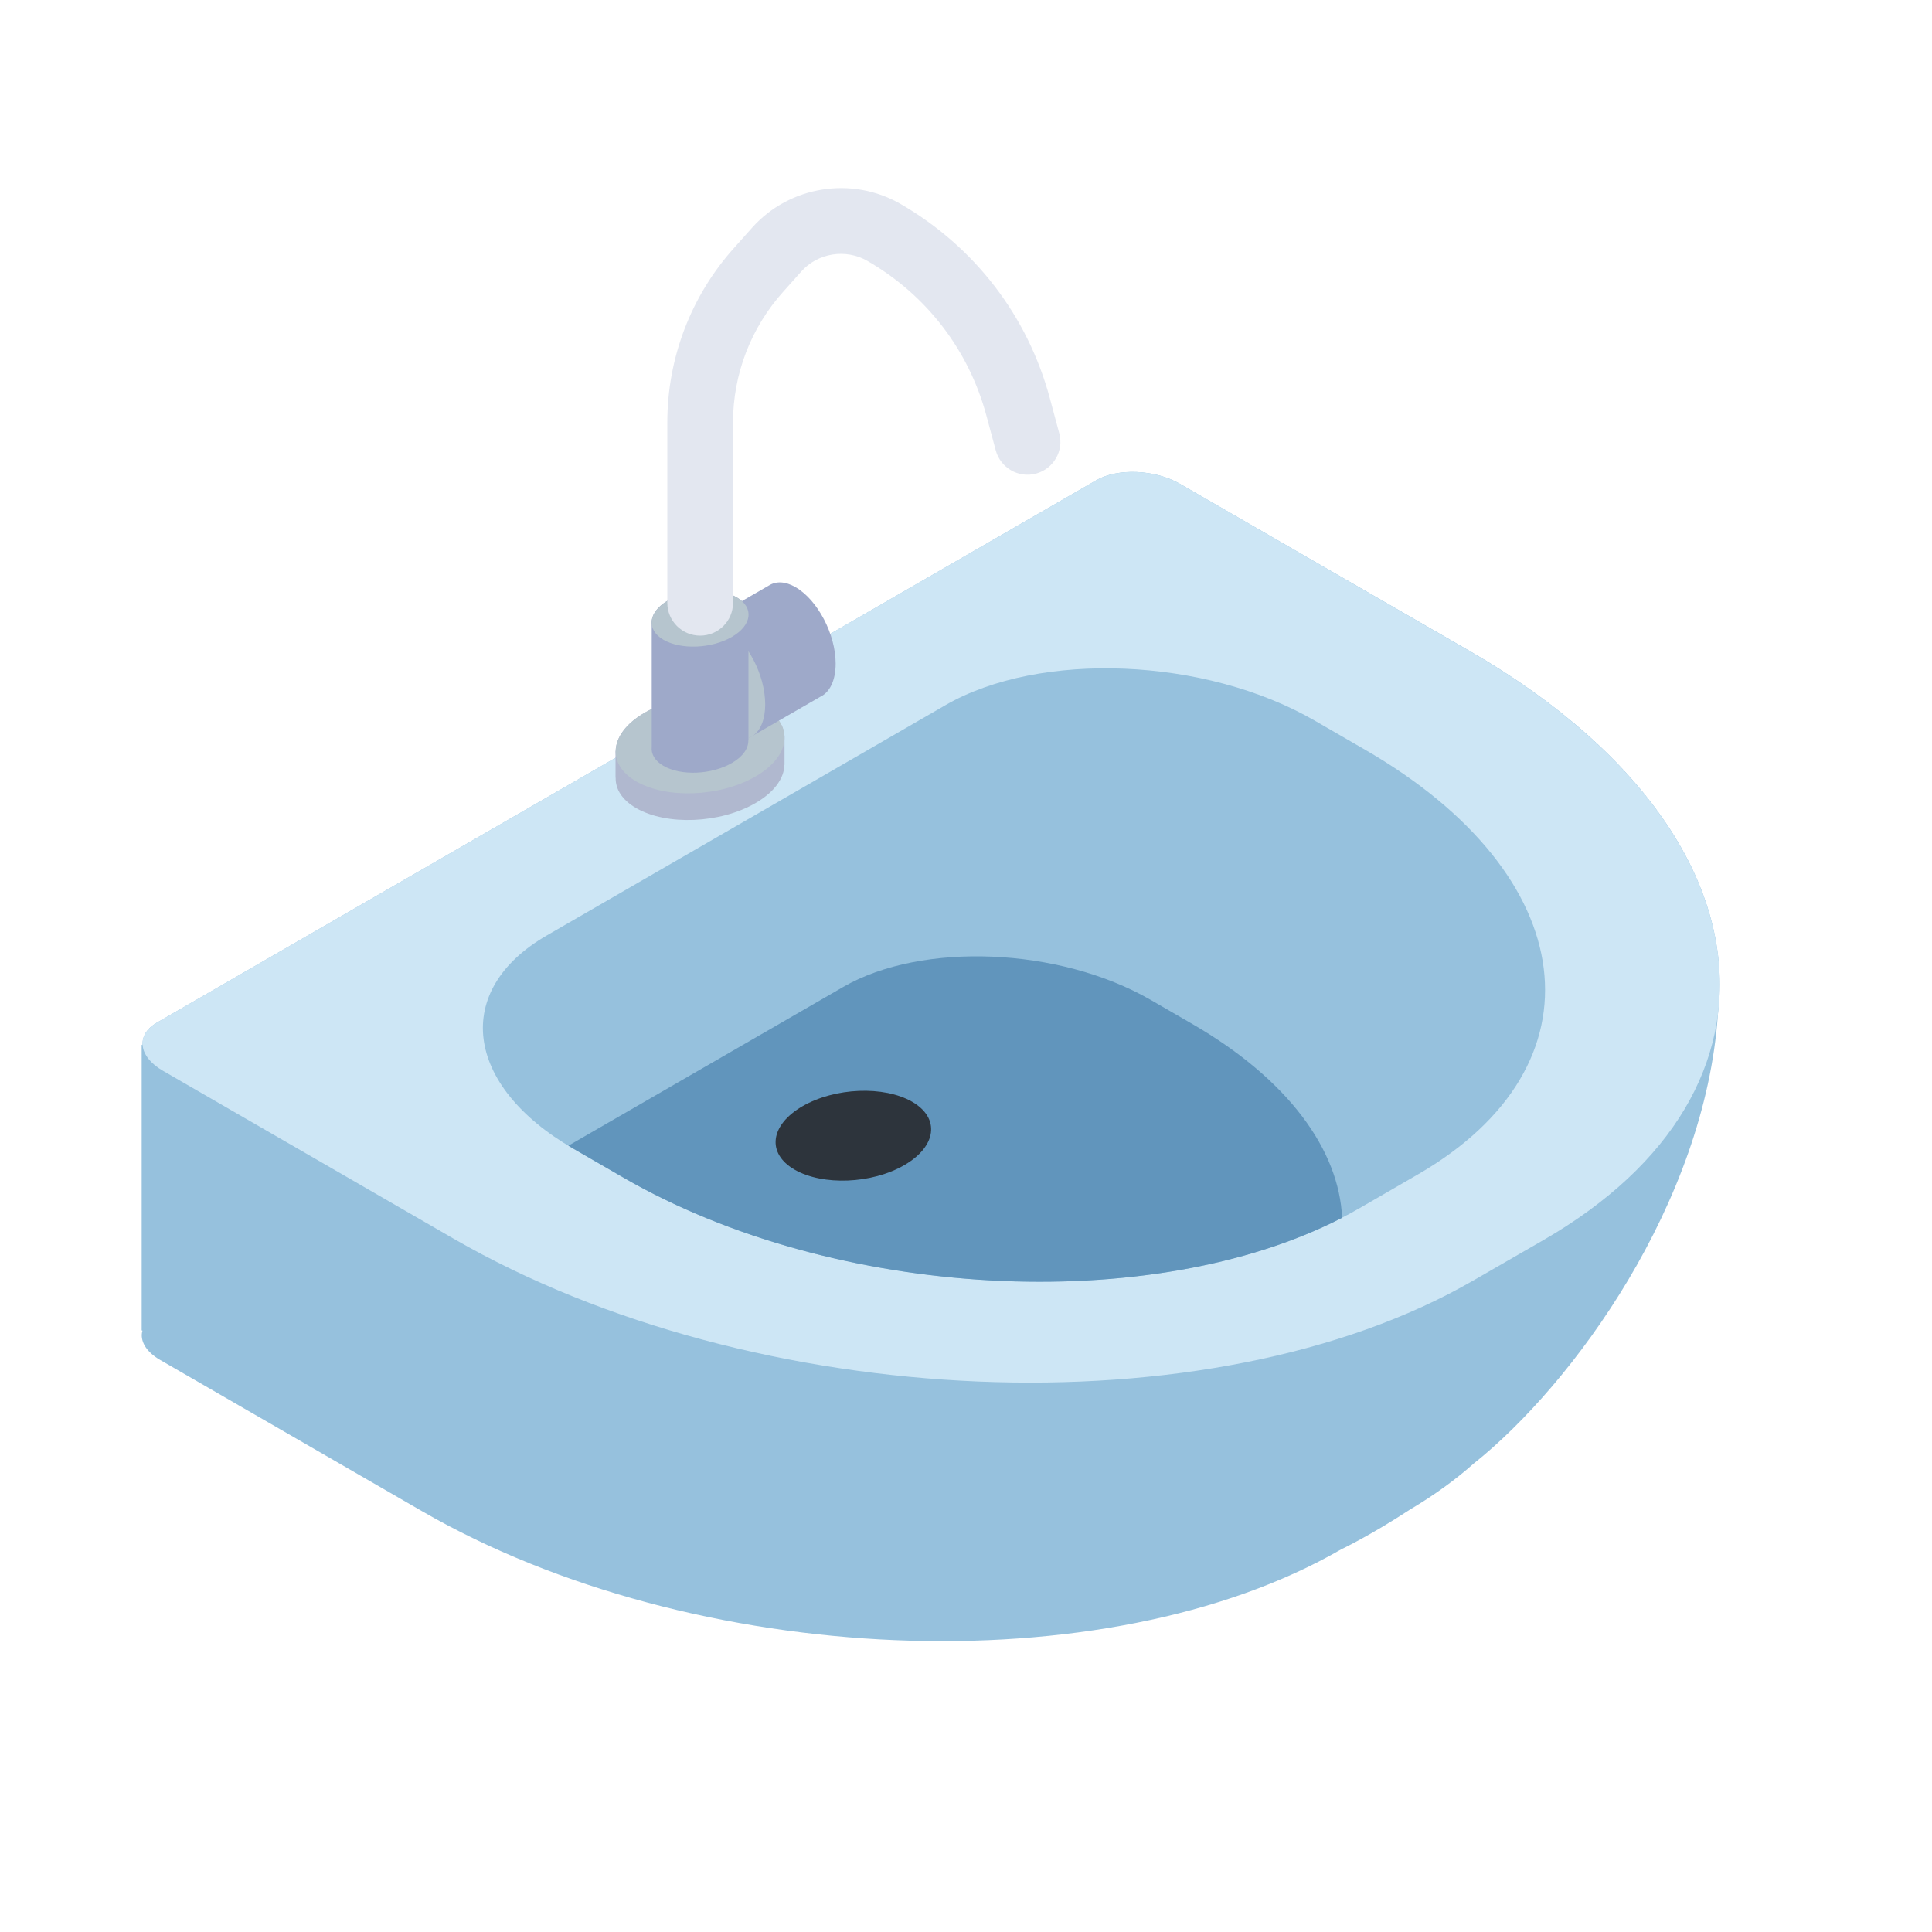
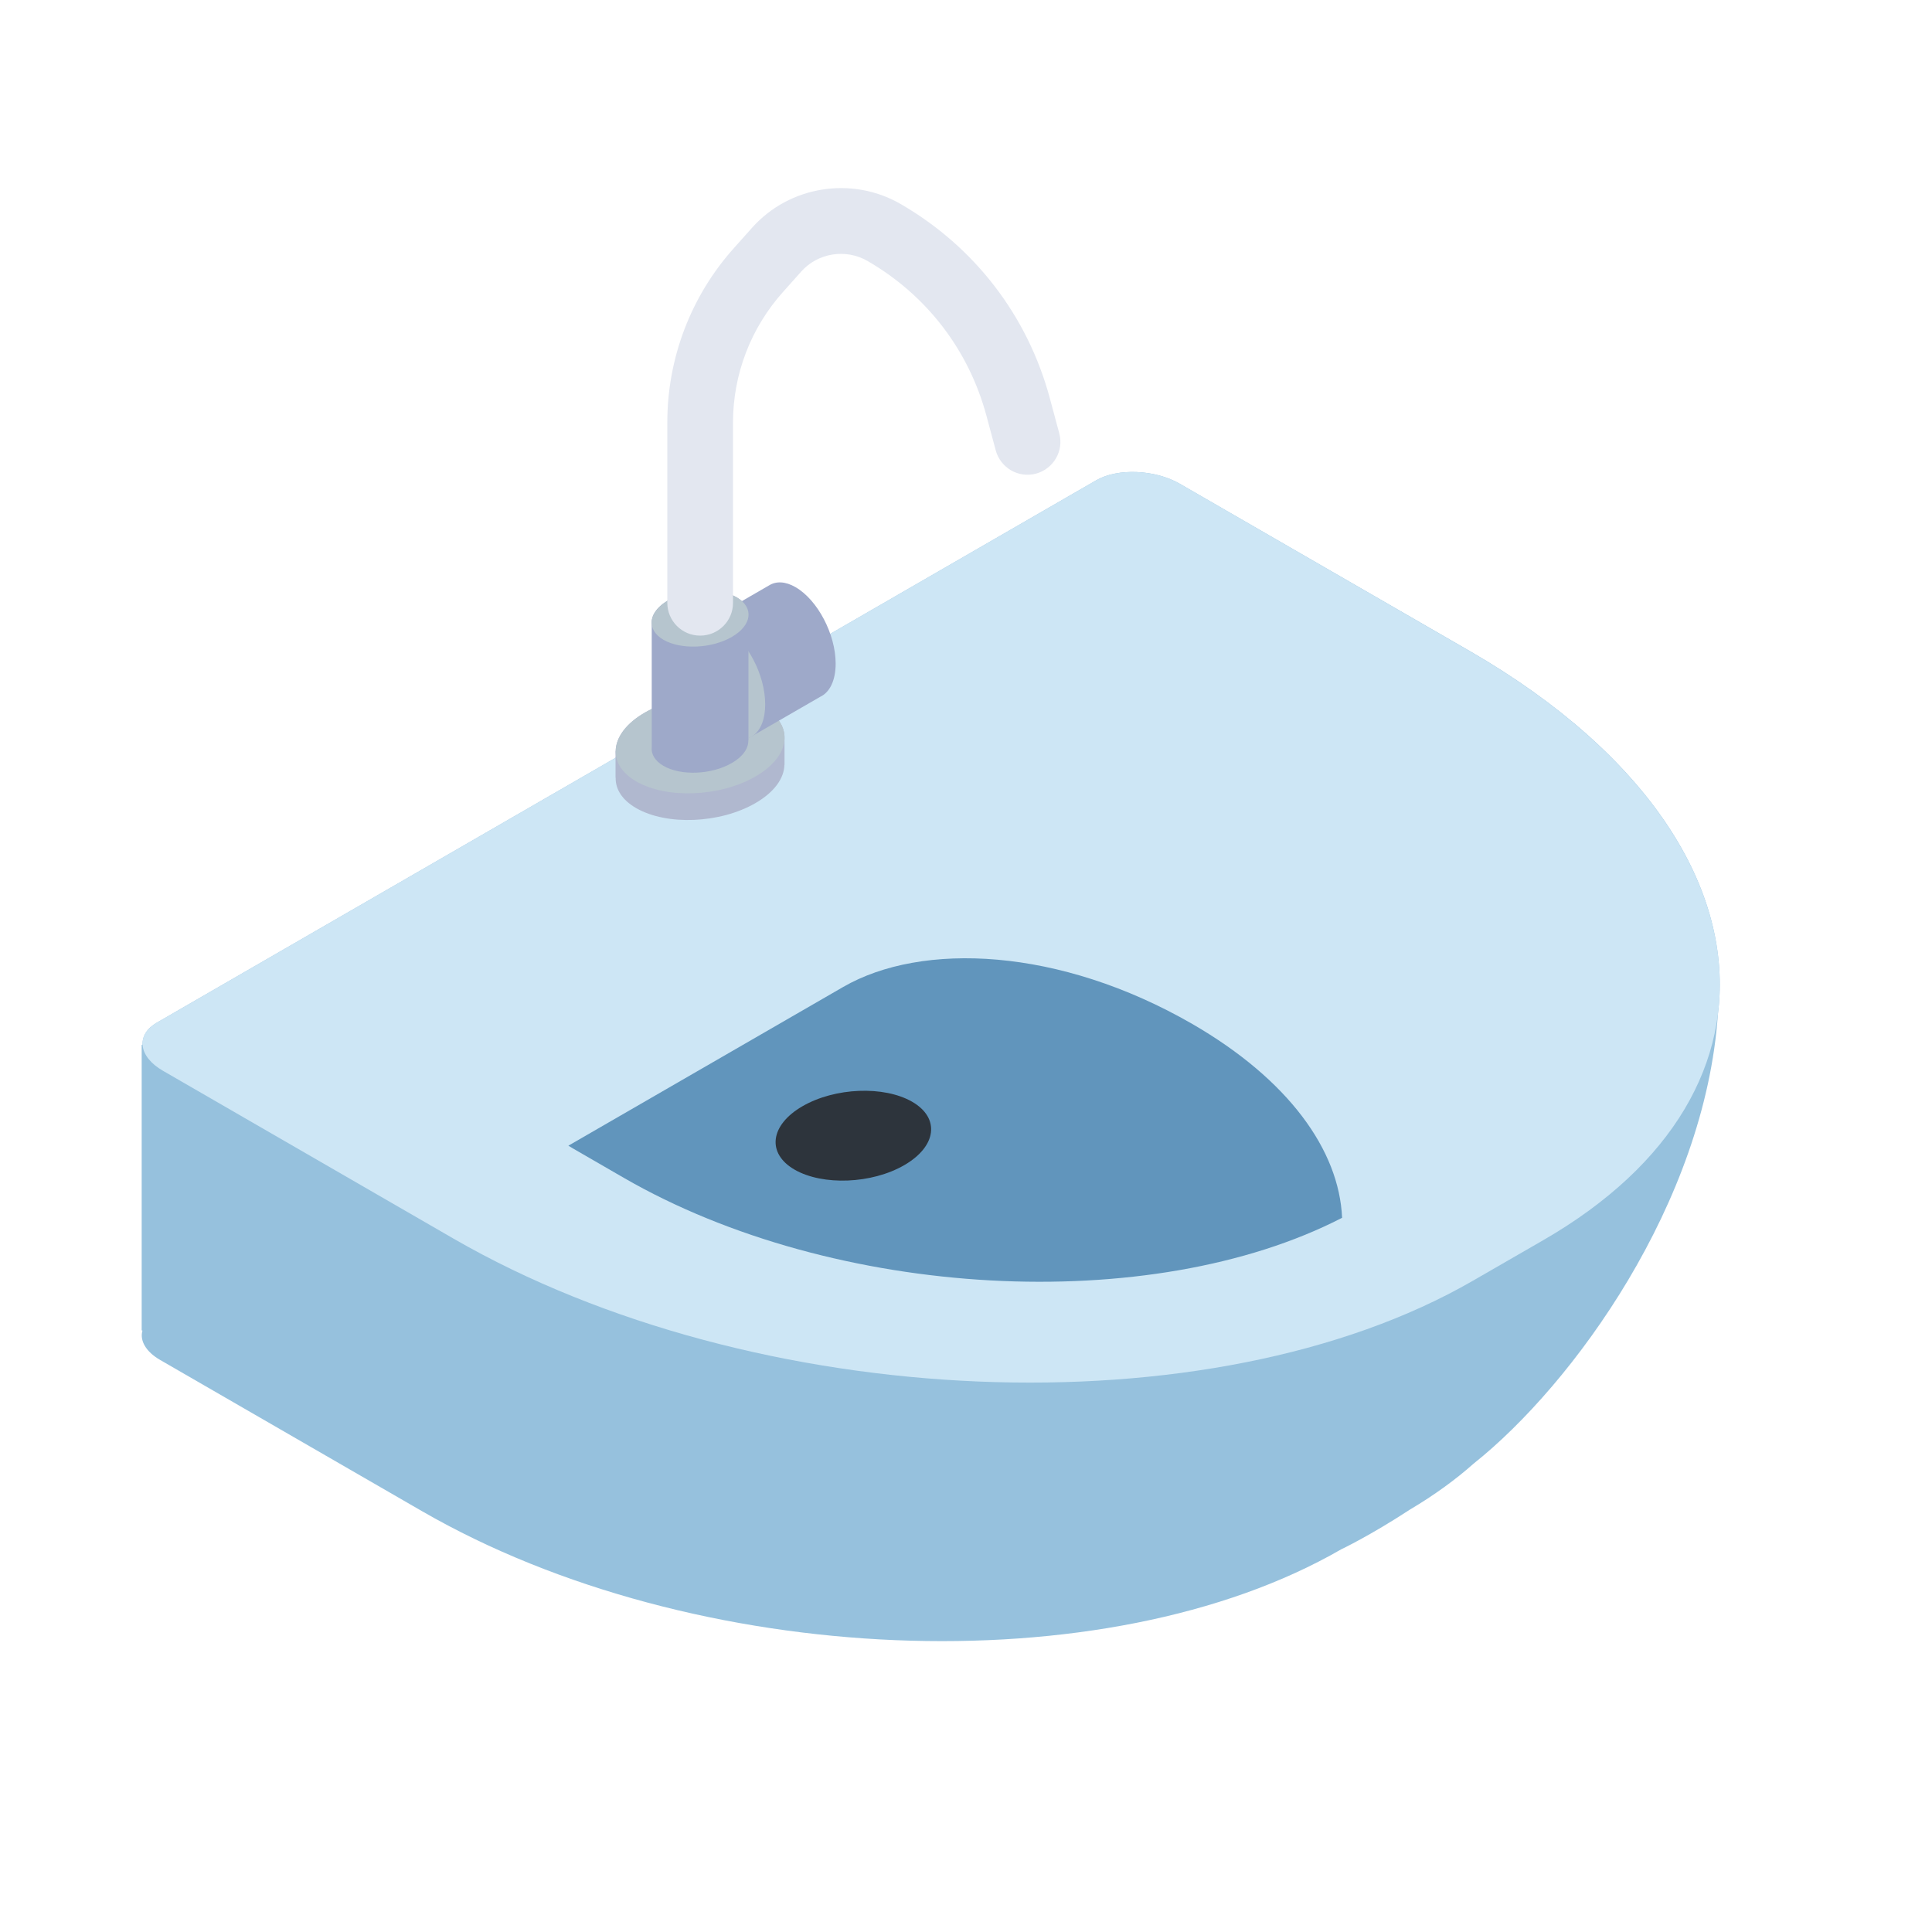
<svg xmlns="http://www.w3.org/2000/svg" version="1.1" id="Opmaak" x="0px" y="0px" width="150px" height="150px" viewBox="0 0 150 150" style="enable-background:new 0 0 150 150;" xml:space="preserve">
  <style type="text/css">
	.st0{fill:none;stroke:#2D343C;stroke-width:4;stroke-linecap:round;stroke-linejoin:round;stroke-miterlimit:10;}
	.st1{fill:#FF963C;}
	.st2{fill:#FF7B00;}
	.st3{fill:#F9F6F9;}
	.st4{fill:#647882;}
	.st5{fill:#565656;}
	.st6{fill:#FFBE78;}
	.st7{fill:#FFE6B4;}
	.st8{fill:#B0B8CF;}
	.st9{fill:#9EA9C9;}
	.st10{fill:#C9CEE2;}
	.st11{fill:#8B95AF;}
	.st12{fill:#506478;}
	.st13{fill:#2D343C;}
	.st14{fill:#1D2943;}
	.st15{fill:#E3E7F0;}
	.st16{fill:#6195BC;}
	.st17{fill:#81ABC8;}
	.st18{fill:#FFFFFF;}
	.st19{fill:#96C1DD;}
	.st20{fill:#CDE6F5;}
	.st21{fill:#2D343C;enable-background:new    ;}
	.st22{fill:#B6C5CE;}
</style>
  <path class="st19" d="M114.15,50.57L91.6,37.56c-1.92-1.11-4.83-1.23-6.49-0.27l-72.92,42.1c-0.79,0.45-1.15,1.07-1.12,1.71  L11,81.13v22.16l0.06,0.02c-0.22,0.76,0.25,1.63,1.38,2.28l20.33,11.74c21.12,12.19,53.07,13.52,71.36,2.96c0,0,2.19-1.03,5.36-3.1  c1.87-1.11,3.52-2.31,4.94-3.57c7.71-6.14,17.95-20.24,18.95-34.9c0,0,0,0,0,0C134.6,69.07,128.05,58.6,114.15,50.57z" />
  <path class="st20" d="M114.35,99.44l5.48-3.16c20.29-11.71,17.74-32.17-5.68-45.7L91.6,37.56c-1.92-1.11-4.83-1.23-6.49-0.27  l-72.92,42.1c-1.66,0.96-1.46,2.64,0.47,3.75L35.2,96.16C58.62,109.68,94.06,111.15,114.35,99.44z" />
-   <path class="st19" d="M105.56,93.8l4.51-2.61c14.65-8.46,12.81-23.23-4.1-32.99l-3.91-2.26c-8.48-4.9-21.32-5.43-28.66-1.19  L42.45,72.63c-7.35,4.24-6.42,11.65,2.06,16.55l3.91,2.26C65.33,101.2,90.91,102.26,105.56,93.8z" />
-   <path class="st16" d="M65.46,76.63L44.13,88.95c0.13,0.08,0.25,0.15,0.38,0.23l3.91,2.26c16.4,9.47,40.95,10.75,55.78,3.11  c-0.23-5.25-4.16-10.73-11.63-15.05l-3.25-1.88C82.25,73.55,71.57,73.1,65.46,76.63z" />
+   <path class="st16" d="M65.46,76.63L44.13,88.95c0.13,0.08,0.25,0.15,0.38,0.23l3.91,2.26c16.4,9.47,40.95,10.75,55.78,3.11  c-0.23-5.25-4.16-10.73-11.63-15.05C82.25,73.55,71.57,73.1,65.46,76.63z" />
  <path class="st13" d="M70.21,90.46c-2.52,1.46-6.33,1.61-8.52,0.35c-2.18-1.26-1.91-3.46,0.61-4.92c2.52-1.46,6.33-1.61,8.52-0.35  C73,86.8,72.73,89,70.21,90.46z" />
  <path class="st8" d="M60.91,57.19c-0.03-0.84-0.55-1.64-1.6-2.24c-2.37-1.37-6.51-1.2-9.25,0.38c-1.48,0.85-2.24,1.94-2.26,2.98  l-0.01,0v2.07l0.01,0c-0.02,0.89,0.5,1.73,1.59,2.36c2.37,1.37,6.51,1.2,9.25-0.38c1.48-0.85,2.24-1.94,2.26-2.97l0.01,0  L60.91,57.19L60.91,57.19z" />
  <path class="st22" d="M58.65,60.29c-2.74,1.58-6.88,1.75-9.25,0.38c-2.37-1.37-2.07-3.76,0.66-5.34c2.74-1.58,6.88-1.75,9.25-0.38  C61.68,56.32,61.39,58.71,58.65,60.29z" />
  <path class="st9" d="M61.77,45.59c-0.79-0.46-1.51-0.48-2.06-0.14l-5.31,3.07c-0.1,0.04-0.19,0.1-0.28,0.16l-0.01,0  c-0.57,0.42-0.92,1.26-0.92,2.41c0,2.29,1.39,4.95,3.11,5.94c0.82,0.48,1.57,0.48,2.13,0.1l5.25-3.03c0.73-0.34,1.2-1.25,1.2-2.58  C64.88,49.25,63.49,46.59,61.77,45.59z" />
  <path class="st22" d="M59.41,54.69c0,2.29-1.39,3.34-3.11,2.35c-1.72-0.99-3.11-3.65-3.11-5.94s1.39-3.34,3.11-2.35  C58.02,49.74,59.41,52.4,59.41,54.69z" />
-   <path class="st8" d="M57.86,53.79c0,1.15-0.7,1.67-1.56,1.18c-0.86-0.5-1.55-1.83-1.55-2.97s0.7-1.67,1.55-1.18  C57.16,51.32,57.86,52.65,57.86,53.79z" />
  <path class="st9" d="M57.2,46.38c-1.36-0.79-3.74-0.69-5.31,0.22c-0.91,0.53-1.35,1.21-1.29,1.85v9.54h0  c-0.06,0.55,0.24,1.08,0.91,1.47c1.36,0.79,3.74,0.69,5.31-0.22c0.87-0.5,1.29-1.14,1.28-1.75l0.01,0V47.7  C58.11,47.21,57.81,46.74,57.2,46.38z" />
  <path class="st22" d="M56.82,49.45c-1.57,0.91-3.95,1.01-5.31,0.22c-1.36-0.79-1.19-2.16,0.38-3.07c1.57-0.91,3.95-1.01,5.31-0.22  C58.56,47.17,58.39,48.54,56.82,49.45z" />
  <path class="st15" d="M54.36,49.35c-1.41,0-2.55-1.14-2.55-2.55v-14c0-5.01,1.84-9.83,5.19-13.56l1.41-1.58  c2.9-3.23,7.73-4,11.5-1.83c5.76,3.33,9.89,8.7,11.61,15.13l0.72,2.68c0.37,1.36-0.44,2.76-1.8,3.13c-1.36,0.37-2.76-0.44-3.13-1.8  l-0.72-2.68c-1.37-5.11-4.65-9.38-9.24-12.03c-1.68-0.97-3.85-0.63-5.14,0.82l-1.41,1.58c-2.51,2.8-3.89,6.4-3.89,10.15v14  C56.91,48.21,55.77,49.35,54.36,49.35z" />
</svg>